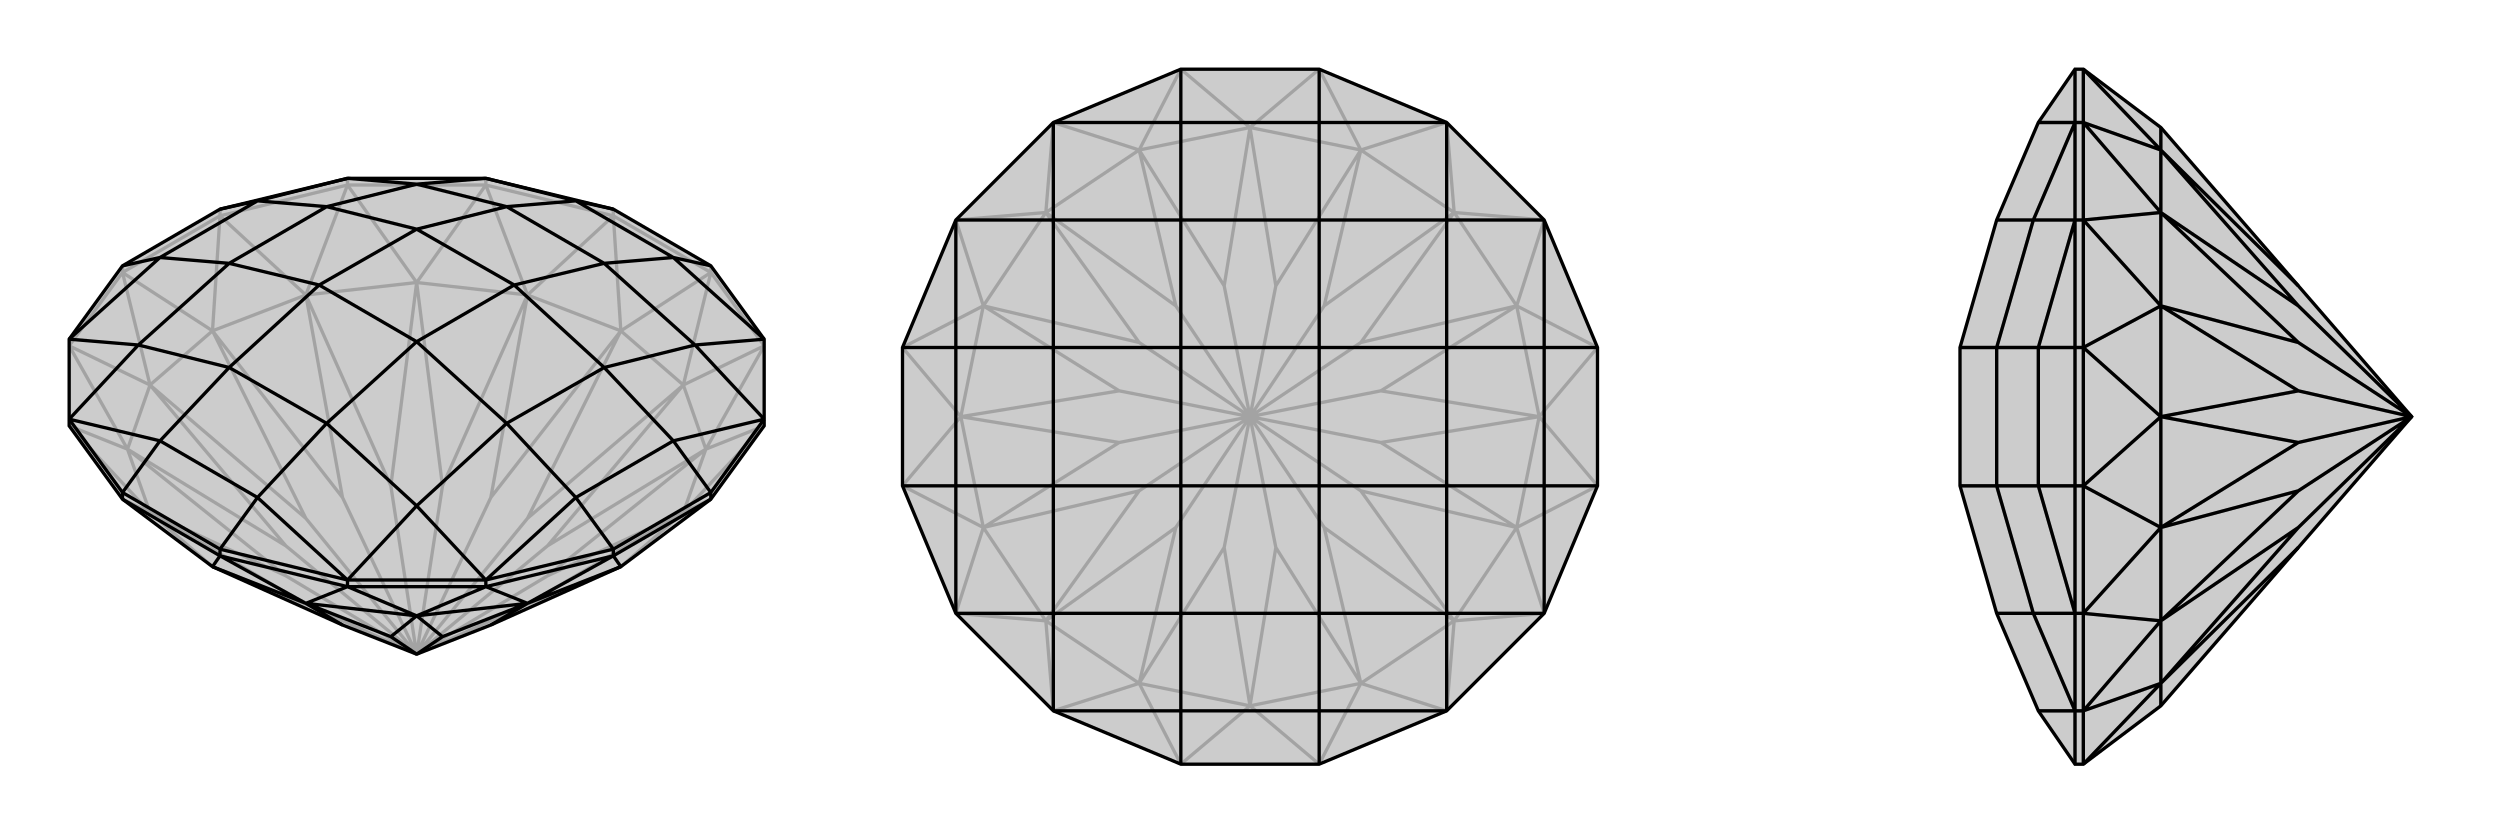
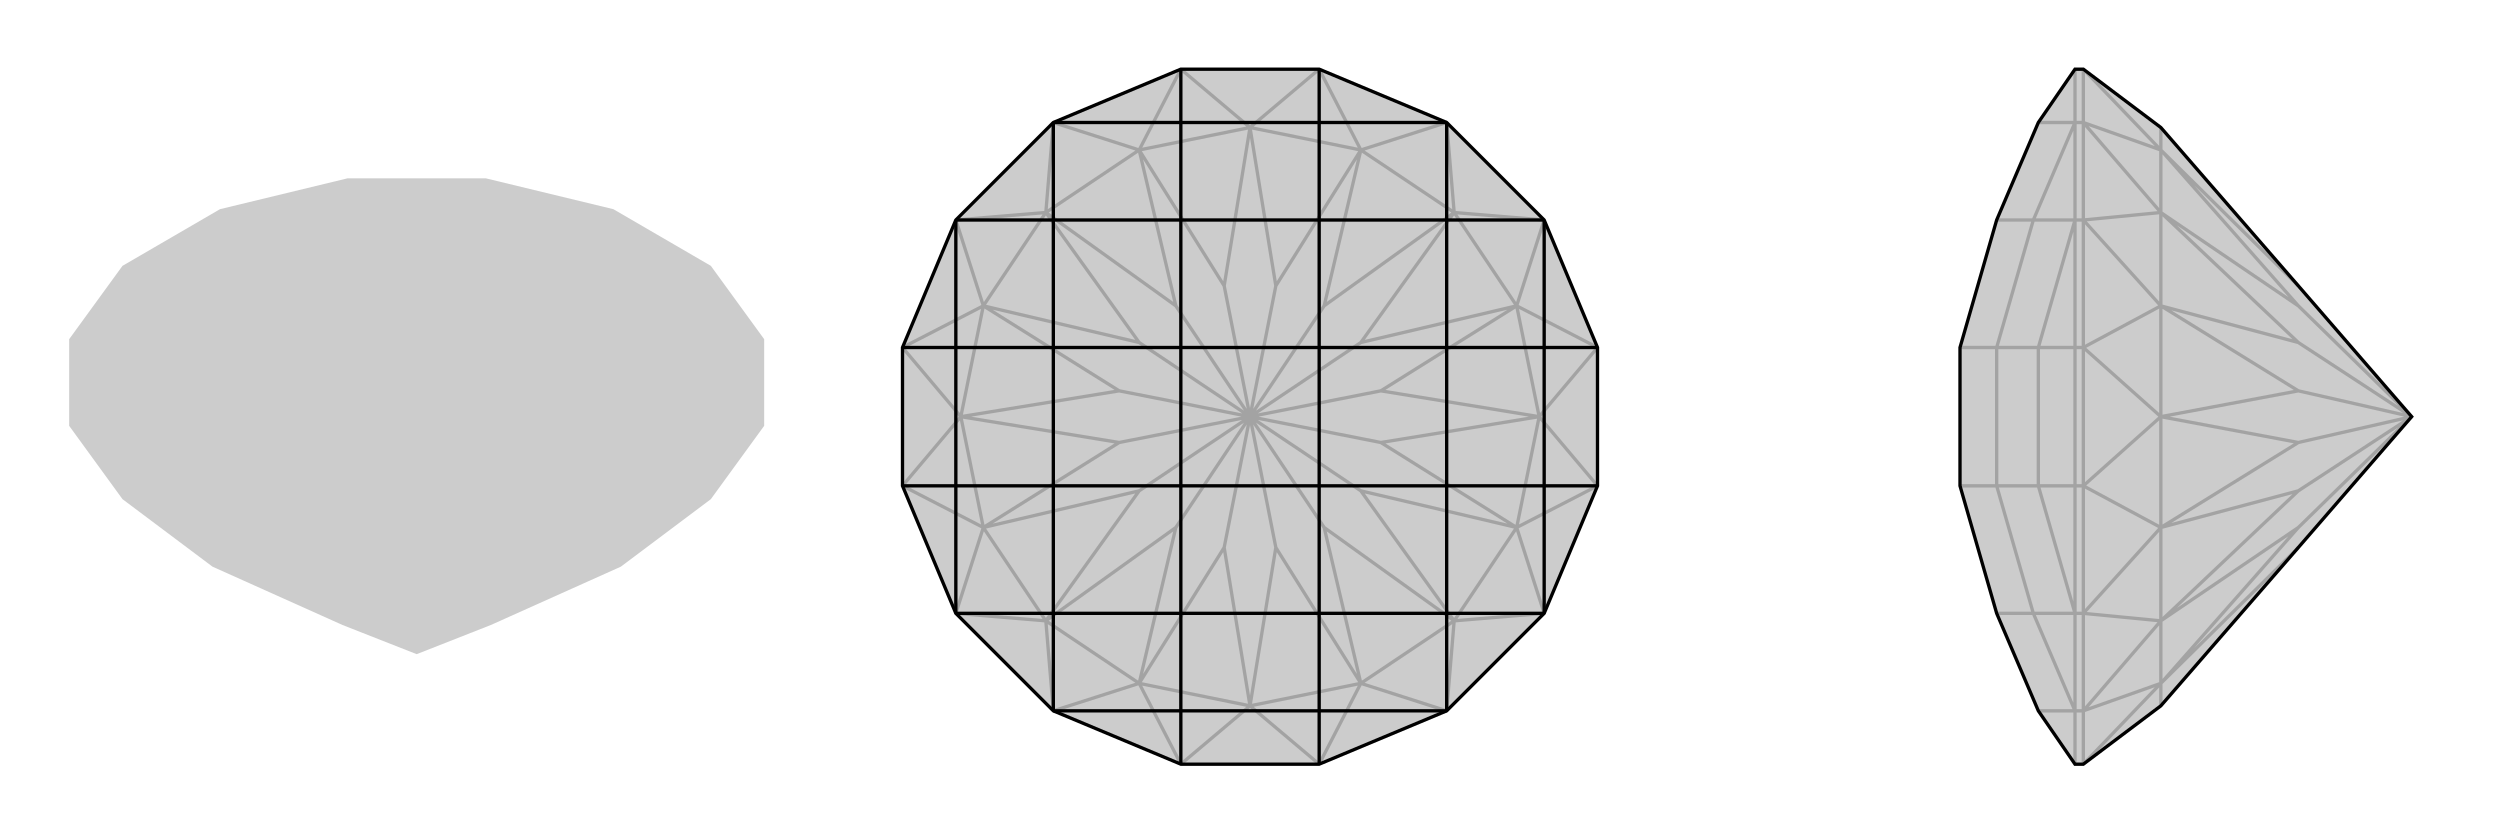
<svg xmlns="http://www.w3.org/2000/svg" viewBox="0 0 3000 1000">
  <g stroke="currentColor" stroke-width="4" fill="none" transform="translate(0 -37)">
    <path fill="currentColor" stroke="none" fill-opacity=".2" d="M917,548L917,540L917,444L853,356L736,288L583,251L417,251L264,288L147,356L83,444L83,540L83,548L147,636L255,717L411,787L500,822L589,787L745,717L853,636z" />
-     <path stroke-opacity=".2" d="M853,364L853,356M736,296L736,288M583,259L583,251M417,259L417,251M264,296L264,288M147,364L147,356M917,452L853,364M853,364L736,296M736,296L583,259M583,259L417,259M417,259L264,296M264,296L147,364M147,364L83,452M853,636L820,652M917,548L820,652M917,548L847,576M917,452L847,576M917,452L820,499M853,364L820,499M853,364L745,434M736,296L745,434M736,296L633,391M583,259L633,391M583,259L500,376M417,259L500,376M417,259L367,391M264,296L367,391M264,296L255,434M147,364L255,434M147,364L180,499M83,452L180,499M83,452L153,576M83,548L153,576M83,548L180,652M147,636L180,652M745,717L820,652M820,652L847,576M847,576L820,499M820,499L745,434M745,434L633,391M633,391L500,376M500,376L367,391M367,391L255,434M255,434L180,499M180,499L153,576M153,576L180,652M255,717L180,652M255,717L367,762M745,717L633,762M820,652L633,762M820,652L657,728M500,822L633,762M847,576L657,728M847,576L657,692M500,822L657,728M820,499L657,692M820,499L633,659M500,822L657,692M745,434L633,659M745,434L589,634M500,822L633,659M633,391L589,634M633,391L531,620M500,822L589,634M500,376L531,620M500,376L469,620M500,822L531,620M367,391L469,620M367,391L411,634M500,822L469,620M255,434L411,634M255,434L367,659M500,822L411,634M180,499L367,659M180,499L343,692M500,822L367,659M153,576L343,692M153,576L343,728M500,822L343,692M180,652L343,728M180,652L367,762M500,822L367,762M500,822L343,728" />
-     <path d="M917,548L917,540L917,444L853,356L736,288L583,251L417,251L264,288L147,356L83,444L83,540L83,548L147,636L255,717L411,787L500,822L589,787L745,717L853,636z" />
-     <path d="M264,704L264,696M417,741L417,733M583,741L583,733M736,704L736,696M853,636L853,628M147,636L147,628M264,704L147,636M264,704L417,741M417,741L583,741M583,741L736,704M736,704L853,636M264,704L255,717M264,704L367,761M417,741L367,761M417,741L500,776M583,741L500,776M583,741L633,761M736,704L633,761M736,704L745,717M255,717L367,761M367,761L500,776M500,776L633,761M633,761L745,717M367,761L411,787M367,761L469,801M500,776L469,801M500,776L531,801M469,801L500,822M633,761L531,801M633,761L589,787M500,822L531,801M736,696L853,628M264,696L147,628M736,288L691,278M853,356L808,346M853,628L917,540M853,628L808,566M736,696L583,733M736,696L691,634M264,696L417,733M264,696L309,634M147,628L83,540M147,628L192,566M147,356L192,346M264,288L309,278M583,733L417,733M583,251L691,278M583,251L500,258M917,444L808,346M917,444L834,451M917,540L808,566M917,540L834,451M583,733L691,634M583,733L500,644M417,733L309,634M417,733L500,644M83,540L192,566M83,540L166,451M83,444L192,346M83,444L166,451M417,251L309,278M417,251L500,258M691,278L808,346M691,278L608,285M808,346L725,353M808,566L691,634M808,566L725,478M691,634L608,545M309,634L192,566M309,634L392,545M192,566L275,478M192,346L309,278M192,346L275,353M309,278L392,285M834,451L725,353M834,451L725,478M500,644L608,545M500,644L392,545M166,451L275,478M166,451L275,353M500,258L608,285M500,258L392,285M725,353L608,285M725,353L617,379M608,285L500,312M725,478L608,545M725,478L617,379M608,545L500,447M392,545L275,478M392,545L500,447M275,478L383,379M275,353L392,285M275,353L383,379M392,285L500,312M617,379L500,312M617,379L500,447M500,447L383,379M500,312L383,379" />
  </g>
  <g stroke="currentColor" stroke-width="4" fill="none" transform="translate(1000 0)">
    <path fill="currentColor" stroke="none" fill-opacity=".2" d="M417,83L264,147L147,264L83,417L83,583L147,736L264,853L417,917L583,917L736,853L853,736L917,583L917,417L853,264L736,147L583,83z" />
    <path stroke-opacity=".2" d="M583,917L500,847M583,917L633,820M736,853L633,820M736,853L745,745M853,736L745,745M853,736L820,633M917,583L820,633M917,583L847,500M917,417L847,500M917,417L820,367M853,264L820,367M853,264L745,255M736,147L745,255M736,147L633,180M583,83L633,180M583,83L500,153M417,83L500,153M417,83L367,180M264,147L367,180M264,147L255,255M147,264L255,255M147,264L180,367M83,417L180,367M83,417L153,500M83,583L153,500M83,583L180,633M147,736L180,633M147,736L255,745M264,853L255,745M264,853L367,820M417,917L500,847M417,917L367,820M500,847L633,820M633,820L745,745M745,745L820,633M820,633L847,500M847,500L820,367M820,367L745,255M745,255L633,180M633,180L500,153M500,153L367,180M367,180L255,255M255,255L180,367M180,367L153,500M153,500L180,633M180,633L255,745M255,745L367,820M500,847L367,820M500,847L531,657M500,847L469,657M633,820L531,657M633,820L589,633M531,657L500,500M745,745L589,633M745,745L633,589M589,633L500,500M820,633L633,589M820,633L657,531M500,500L633,589M847,500L657,531M847,500L657,469M500,500L657,531M820,367L657,469M820,367L633,411M500,500L657,469M745,255L633,411M745,255L589,367M500,500L633,411M633,180L589,367M633,180L531,343M500,500L589,367M500,153L531,343M500,153L469,343M500,500L531,343M367,180L469,343M367,180L411,367M500,500L469,343M255,255L411,367M255,255L367,411M500,500L411,367M180,367L367,411M180,367L343,469M500,500L367,411M153,500L343,469M153,500L343,531M500,500L343,469M180,633L343,531M180,633L367,589M500,500L343,531M255,745L367,589M255,745L411,633M500,500L367,589M367,820L411,633M367,820L469,657M500,500L469,657M500,500L411,633" />
    <path d="M417,83L264,147L147,264L83,417L83,583L147,736L264,853L417,917L583,917L736,853L853,736L917,583L917,417L853,264L736,147L583,83z" />
    <path d="M417,83L417,147M583,83L583,147M917,417L853,417M917,583L853,583M583,917L583,853M417,917L417,853M83,583L147,583M83,417L147,417M264,147L417,147M264,147L264,264M736,147L583,147M736,147L736,264M853,264L853,417M853,264L736,264M853,736L853,583M853,736L736,736M736,853L583,853M736,853L736,736M264,853L417,853M264,853L264,736M147,736L147,583M147,736L264,736M147,264L147,417M147,264L264,264M417,147L583,147M417,147L417,264M583,147L583,264M853,417L853,583M853,417L736,417M853,583L736,583M583,853L417,853M583,853L583,736M417,853L417,736M147,583L147,417M147,583L264,583M147,417L264,417M736,264L583,264M736,264L736,417M736,736L736,583M736,736L583,736M264,736L417,736M264,736L264,583M264,264L417,264M264,264L264,417M583,264L417,264M583,264L583,417M417,264L417,417M736,417L736,583M736,417L583,417M736,583L583,583M583,736L417,736M583,736L583,583M417,736L417,583M264,583L264,417M264,583L417,583M264,417L417,417M583,417L417,417M583,417L583,583M583,583L417,583M417,417L417,583" />
  </g>
  <g stroke="currentColor" stroke-width="4" fill="none" transform="translate(2000 0)">
    <path fill="currentColor" stroke="none" fill-opacity=".2" d="M593,847L758,657L894,500L758,343L593,153L500,83L490,83L446,147L396,264L352,417L352,583L396,736L446,853L490,917L500,917z" />
    <path stroke-opacity=".2" d="M500,147L490,147M500,264L490,264M500,417L490,417M500,583L490,583M500,736L490,736M500,853L490,853M500,83L500,147M500,147L500,264M500,264L500,417M500,417L500,583M500,583L500,736M500,736L500,853M500,853L500,917M500,83L593,180M500,147L593,180M500,147L593,255M500,264L593,255M500,264L593,367M500,417L593,367M500,417L593,500M500,583L593,500M500,583L593,633M500,736L593,633M500,736L593,745M500,853L593,745M500,853L593,820M500,917L593,820M593,153L593,180M593,180L593,255M593,255L593,367M593,367L593,500M593,500L593,633M593,633L593,745M593,745L593,820M593,847L593,820M593,180L758,343M593,180L758,367M593,255L758,367M593,255L758,411M894,500L758,367M593,367L758,411M593,367L758,469M894,500L758,411M593,500L758,469M593,500L758,531M894,500L758,469M593,633L758,531M593,633L758,589M894,500L758,531M593,745L758,589M593,745L758,633M894,500L758,589M593,820L758,633M593,820L758,657M894,500L758,633M490,417L490,583M490,83L490,147M490,917L490,853M490,583L490,736M490,583L446,583M490,417L490,264M490,417L446,417M490,853L490,736M490,147L490,264M490,147L446,147M490,147L440,264M490,853L446,853M490,853L440,736M490,736L446,583M490,736L440,736M490,264L446,417M490,264L440,264M446,583L446,417M446,583L396,583M446,417L396,417M440,736L396,736M440,736L396,583M440,264L396,264M440,264L396,417M396,583L396,417M396,583L352,583M396,417L352,417" />
    <path d="M593,847L758,657L894,500L758,343L593,153L500,83L490,83L446,147L396,264L352,417L352,583L396,736L446,853L490,917L500,917z" />
-     <path d="M500,853L490,853M500,736L490,736M500,583L490,583M500,417L490,417M500,264L490,264M500,147L490,147M500,917L500,853M500,853L500,736M500,736L500,583M500,583L500,417M500,417L500,264M500,264L500,147M500,147L500,83M500,917L593,820M500,853L593,820M500,853L593,745M500,736L593,745M500,736L593,633M500,583L593,633M500,583L593,500M500,417L593,500M500,417L593,367M500,264L593,367M500,264L593,255M500,147L593,255M500,147L593,180M500,83L593,180M593,847L593,820M593,820L593,745M593,745L593,633M593,633L593,500M593,500L593,367M593,367L593,255M593,255L593,180M593,180L593,153M593,820L758,657M593,820L758,633M593,745L758,633M593,745L758,589M758,633L894,500M593,633L758,589M593,633L758,531M894,500L758,589M593,500L758,531M593,500L758,469M894,500L758,531M593,367L758,469M593,367L758,411M894,500L758,469M593,255L758,411M593,255L758,367M894,500L758,411M593,180L758,367M593,180L758,343M894,500L758,367M490,583L490,417M490,83L490,147M490,417L490,264M490,417L446,417M490,583L490,736M490,583L446,583M490,917L490,853M490,147L490,264M490,736L490,853M490,147L446,147M490,147L440,264M490,264L446,417M490,264L440,264M490,736L446,583M490,736L440,736M490,853L446,853M490,853L440,736M446,417L446,583M446,417L396,417M446,583L396,583M440,264L396,264M440,264L396,417M440,736L396,583M440,736L396,736M396,417L396,583M396,417L352,417M396,583L352,583" />
  </g>
</svg>